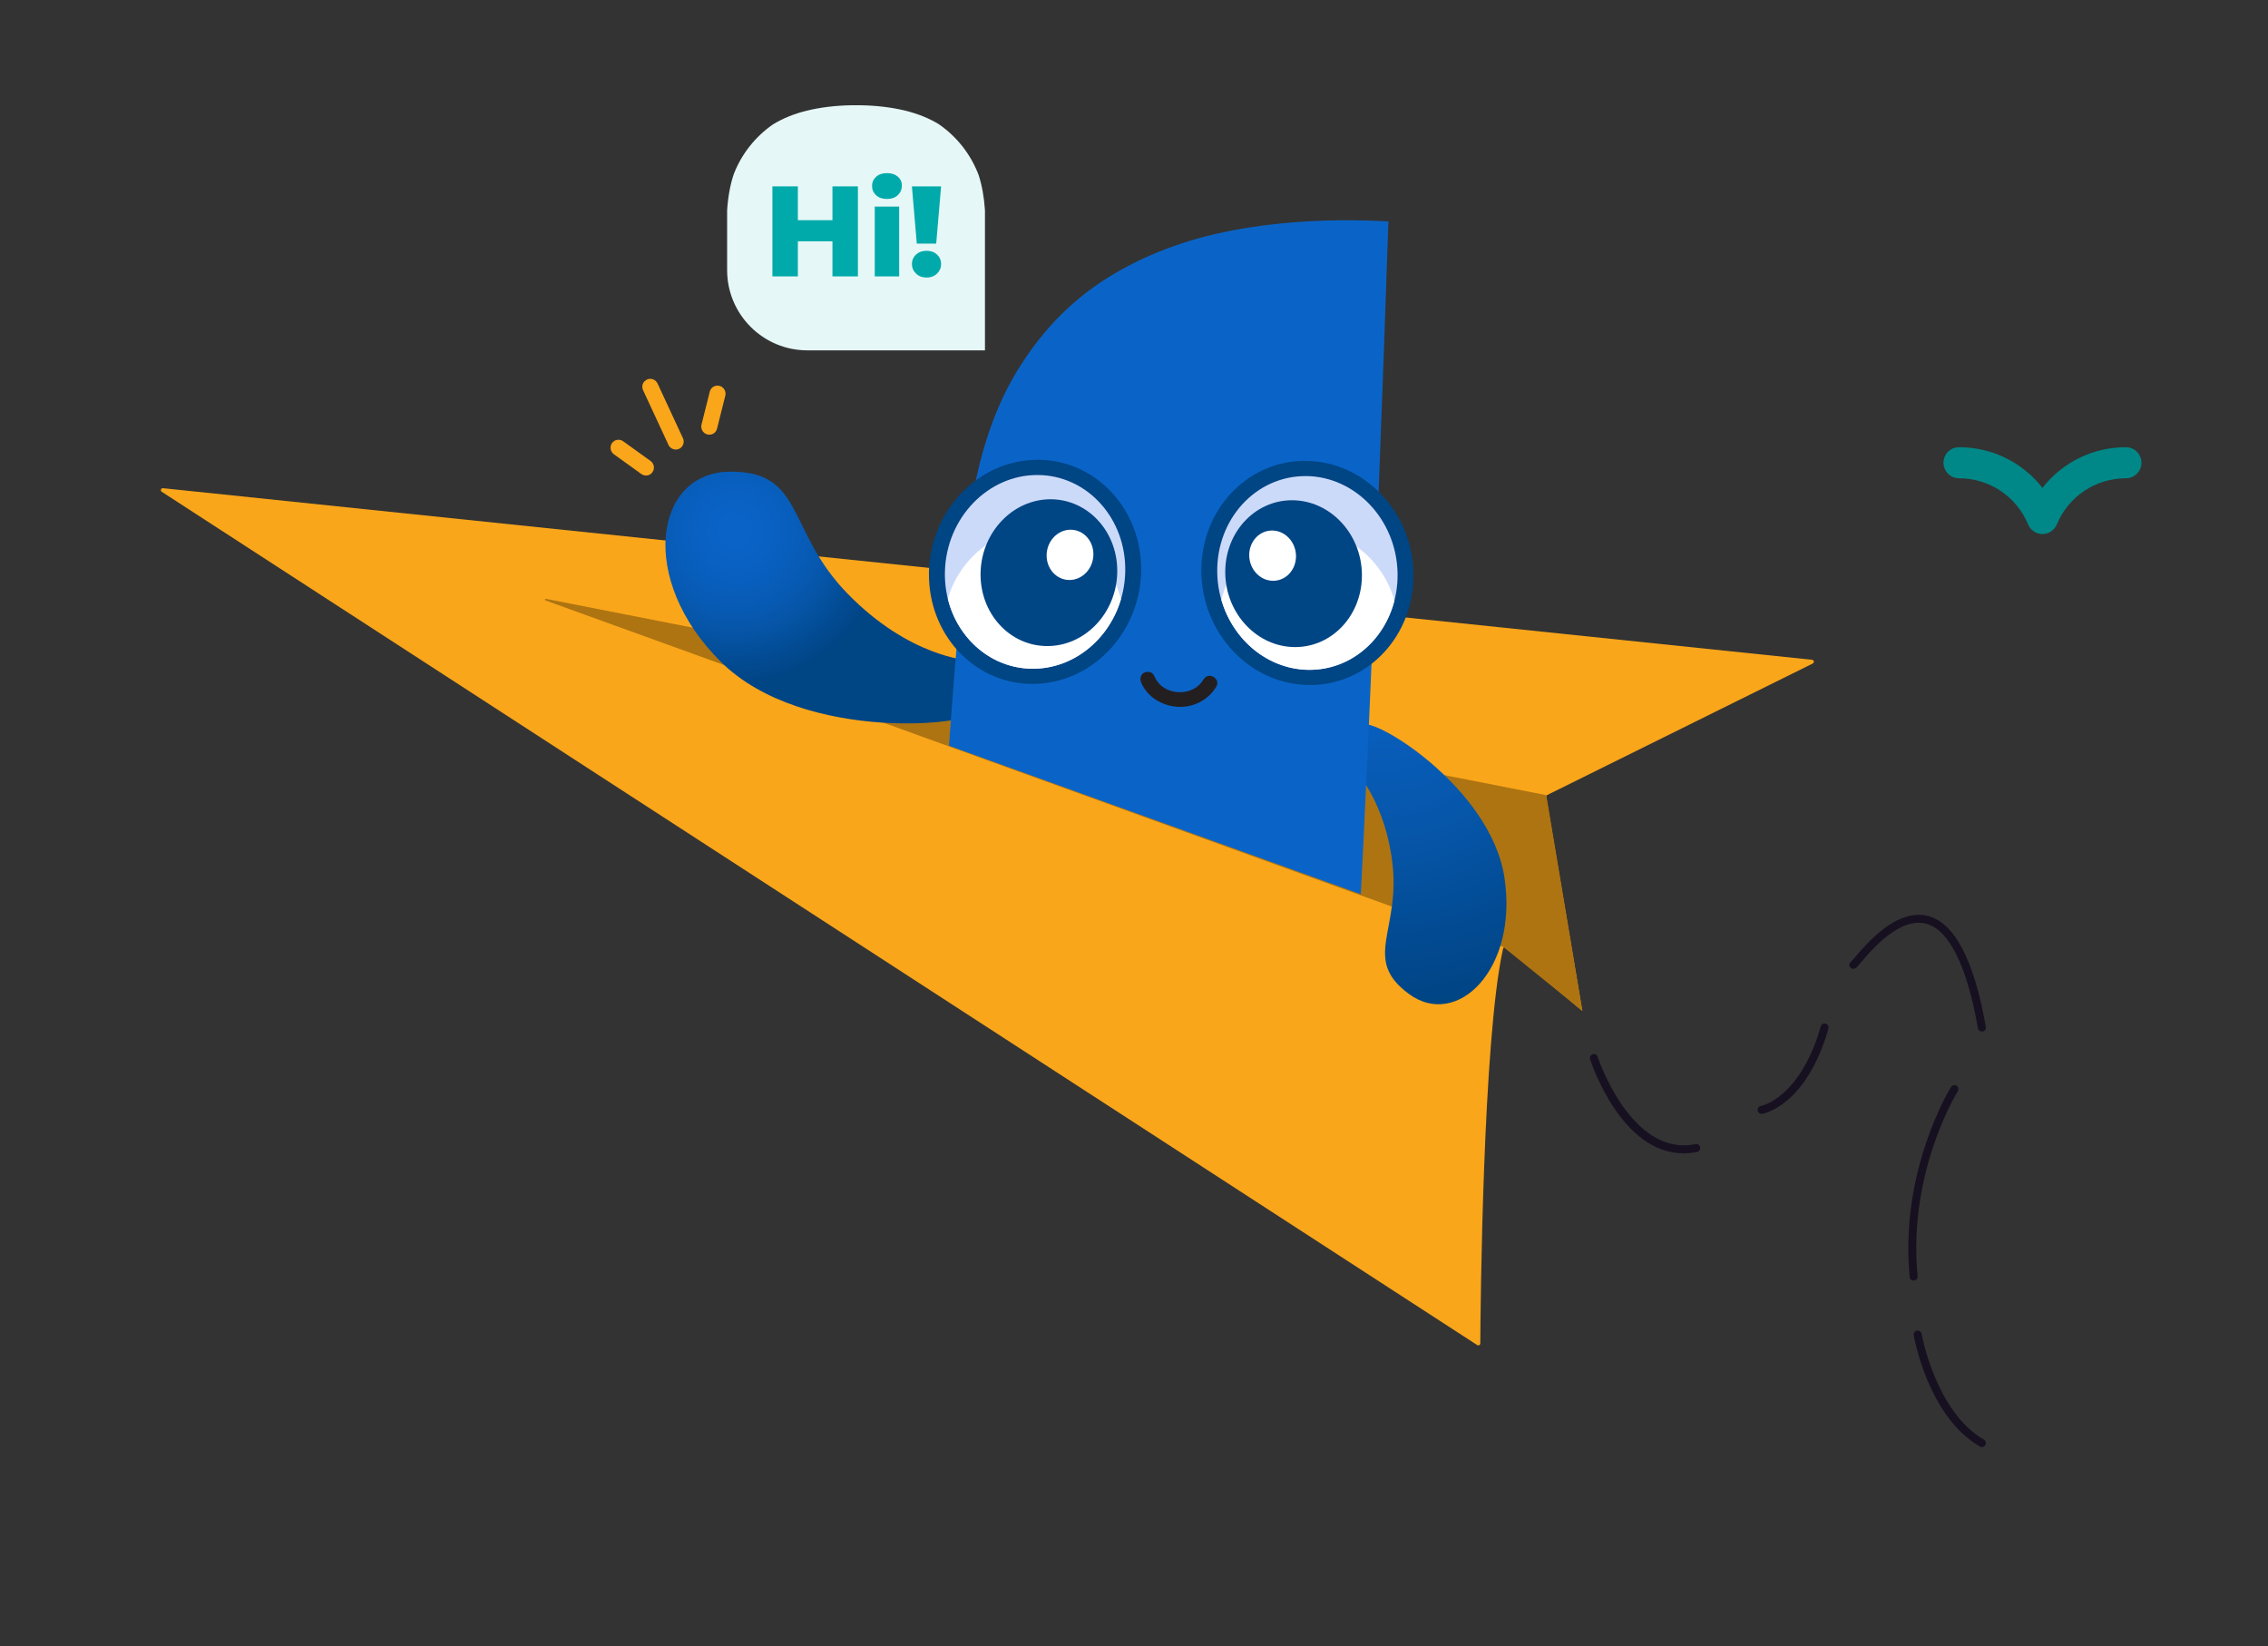
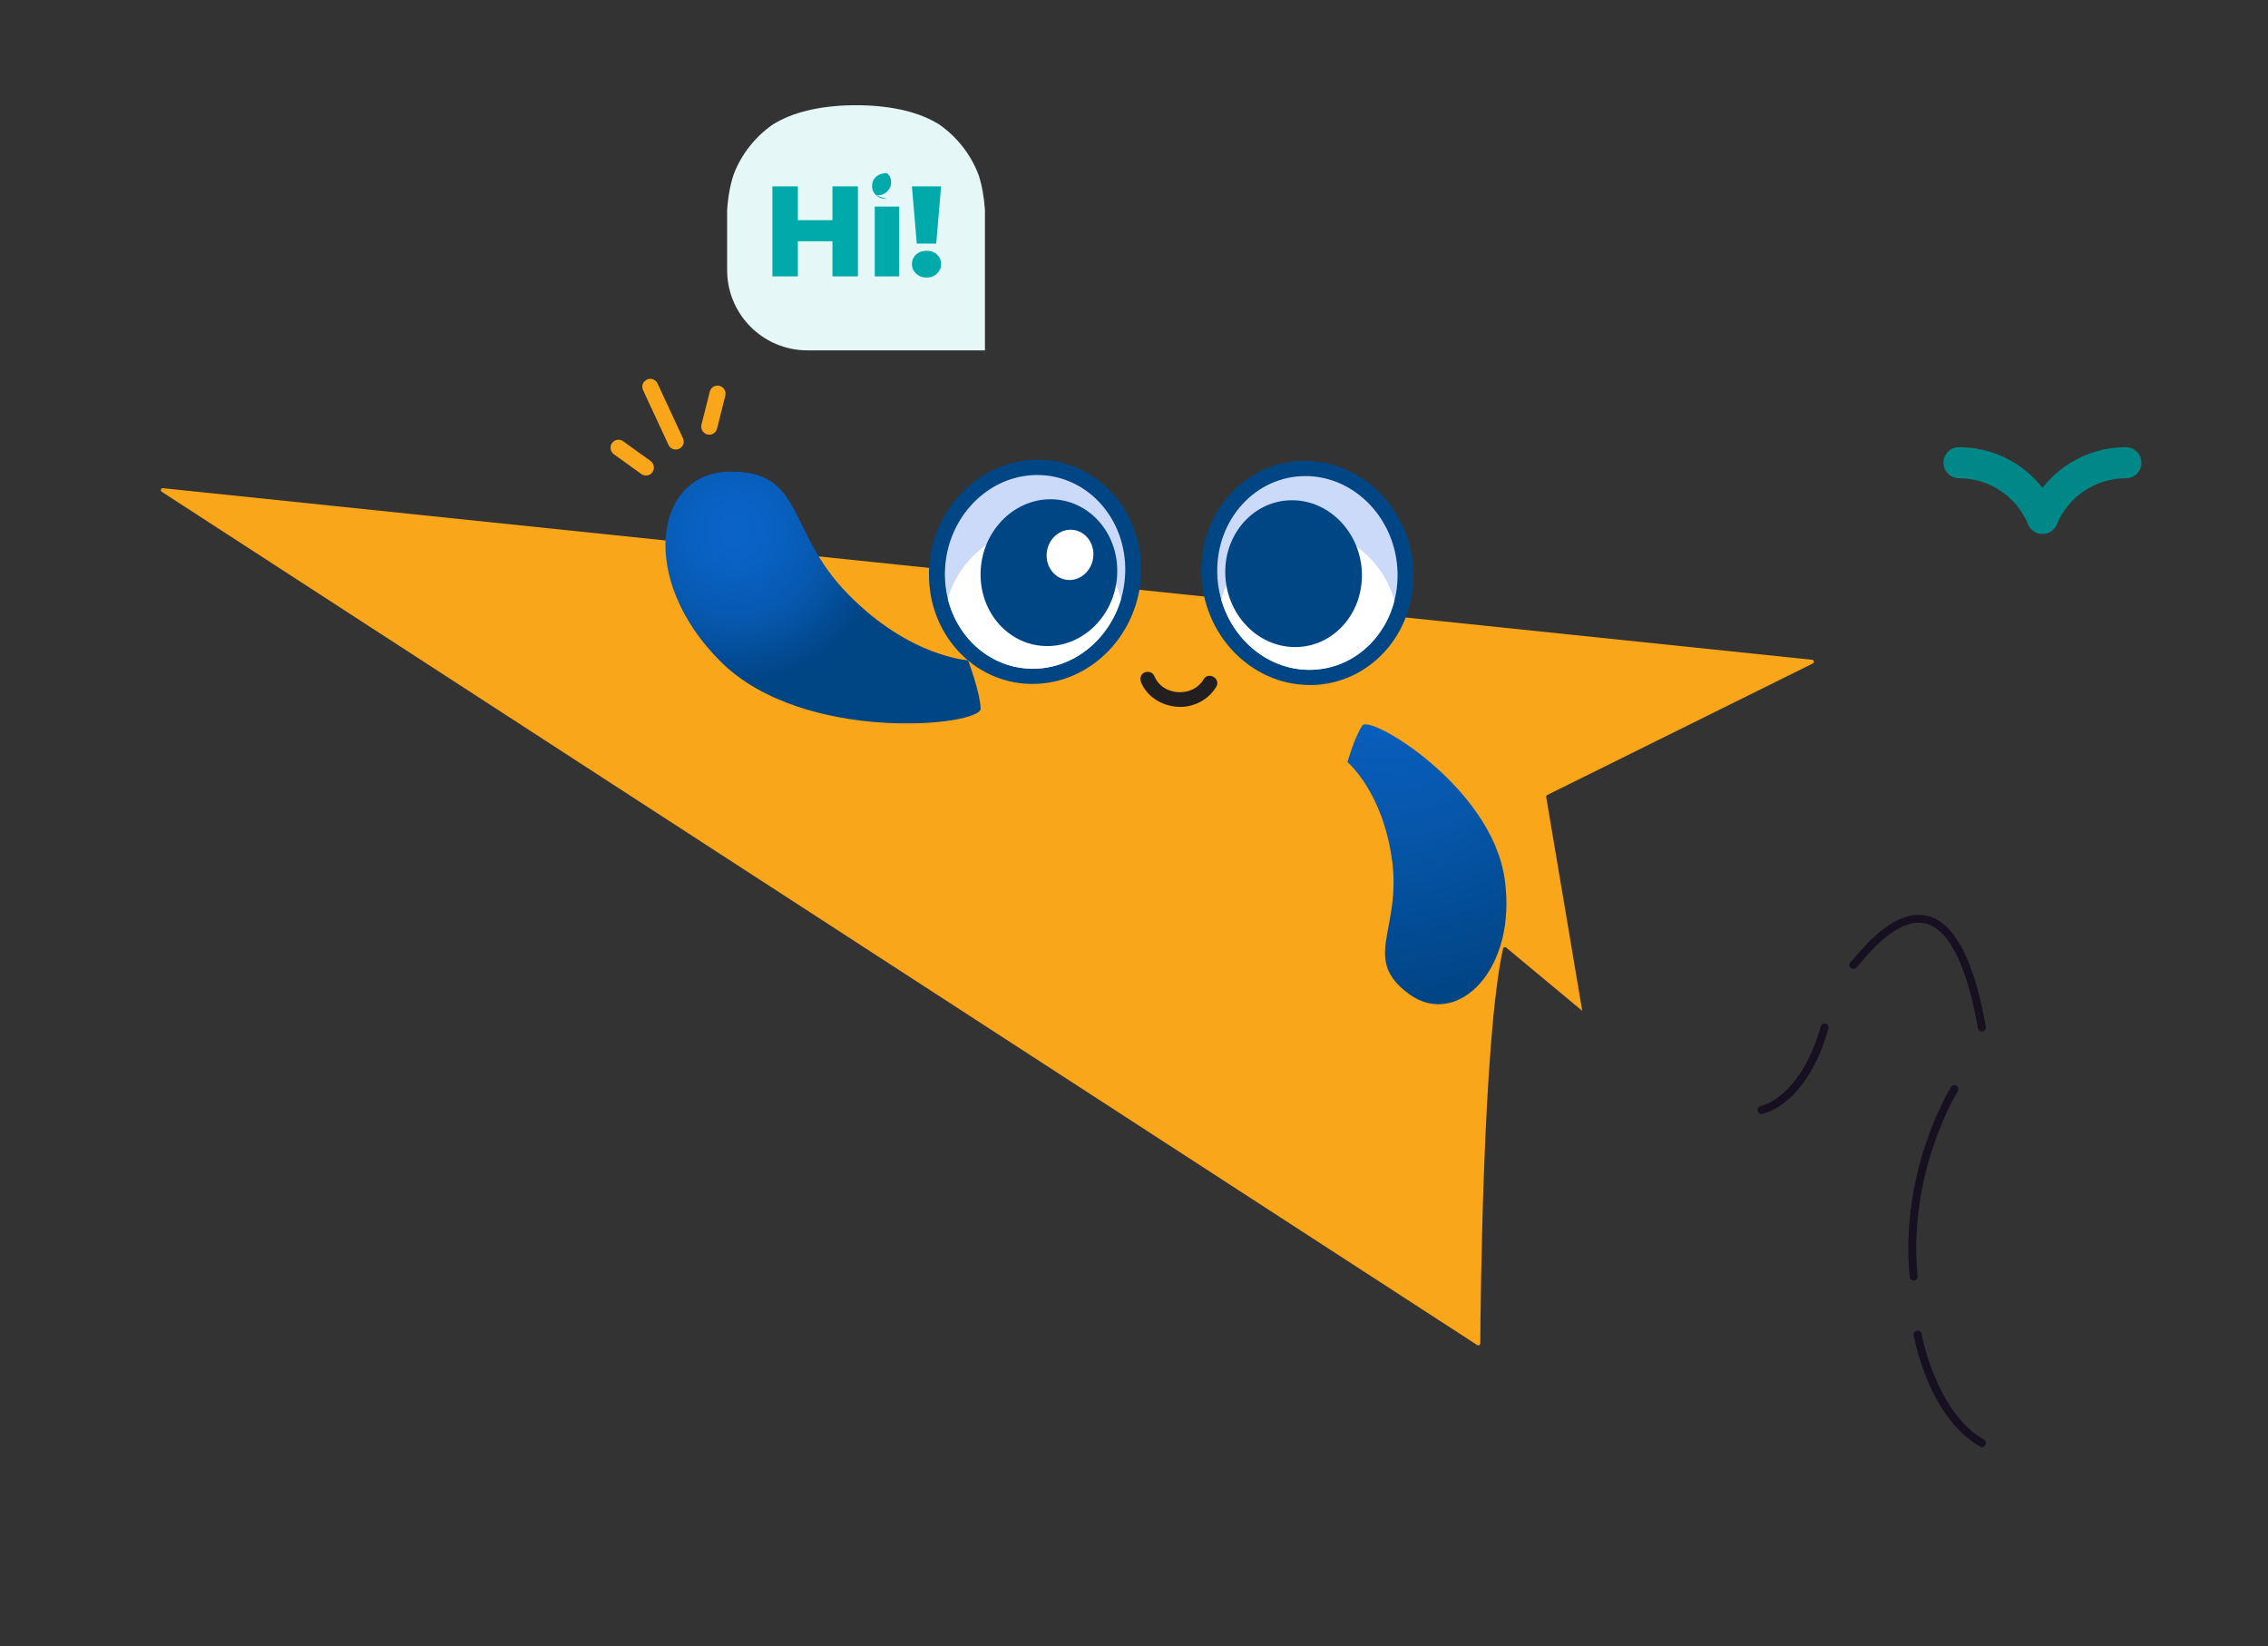
<svg xmlns="http://www.w3.org/2000/svg" version="1.1" viewBox="0 0 882 640">
  <rect x="0" y="0" width="882" height="640" fill="#333333" stroke="none" />
  <defs>
    <style>.cls-1 { fill: none; } .cls-2 { fill: #171020; } .cls-3 { fill: #fff; } .cls-3, .cls-4, .cls-5 { fill-rule: evenodd; } .cls-6 { fill: url('#radial-gradient-2'); } .cls-7 { fill: #e6f7f7; } .cls-8 { fill: #231f20; } .cls-9 { fill: #faa61a; } .cls-10 { fill: url('#radial-gradient'); } .cls-4 { fill: #ccdafa; } .cls-5, .cls-11 { fill: #004584; } .cls-12 { clip-path: url('#clippath-1'); } .cls-13 { fill: #0aa; } .cls-14 { fill: #088; } .cls-15 { fill: #ae7411; } .cls-16 { clip-path: url('#clippath'); } .cls-17 { fill: #0a64c8; }</style>
    <clipPath id="clippath">
      <rect class="cls-1" x="234.27" y="146.23" width="49.39" height="32.67" transform="translate(-44.7 198.34) rotate(-38.84)" />
    </clipPath>
    <radialGradient id="radial-gradient" cx="-3980.24" cy="-3820.36" fx="-3980.24" fy="-3820.36" r="132.7" gradientTransform="translate(-4938.67 933.4) rotate(-143.21) scale(1 -1)" gradientUnits="userSpaceOnUse">
      <stop offset="0" stop-color="#0a64c8" />
      <stop offset=".13" stop-color="#0961c3" />
      <stop offset=".26" stop-color="#085cb7" />
      <stop offset=".5" stop-color="#0656aa" />
      <stop offset=".92" stop-color="#01478a" />
      <stop offset="1" stop-color="#004584" />
    </radialGradient>
    <radialGradient id="radial-gradient-2" cx="285.87" cy="206.19" fx="285.87" fy="206.19" r="59.72" gradientUnits="userSpaceOnUse">
      <stop offset="0" stop-color="#0a64c8" />
      <stop offset=".23" stop-color="#0961c3" />
      <stop offset=".46" stop-color="#085cb7" />
      <stop offset=".63" stop-color="#0656aa" />
      <stop offset=".94" stop-color="#01478a" />
      <stop offset="1" stop-color="#004584" />
    </radialGradient>
    <clipPath id="clippath-1">
      <polygon class="cls-1" points="335.56 90.3 348.77 282.64 545.77 353.64 599.49 54.65 335.56 90.3" />
    </clipPath>
  </defs>
  <g>
    <g id="Layer_1">
      <g class="cls-16">
        <g>
          <path class="cls-9" d="M253.16,184.21c-1.08.87-2.62.91-3.77.08l-10.64-7.66c-1.4-1.01-1.74-2.96-.74-4.36.99-1.4,2.94-1.71,4.34-.7l10.64,7.66c1.4,1.01,1.74,2.96.74,4.36-.16.23-.36.44-.58.61Z" />
          <path class="cls-9" d="M264.74,174.11c-1.34,1.07-3.3.85-4.39-.5-.16-.2-.3-.42-.4-.65l-9.87-21.26c-.73-1.57-.06-3.42,1.5-4.13,1.56-.71,3.41-.02,4.14,1.55l9.87,21.26c.61,1.3.25,2.84-.85,3.73Z" />
          <path class="cls-9" d="M277.79,168.34c-1.33,1.07-3.3.85-4.38-.5-.62-.77-.84-1.78-.61-2.73l3.23-12.85c.42-1.67,2.11-2.66,3.78-2.23,1.67.44,2.68,2.14,2.26,3.81h0l-3.23,12.85c-.16.65-.53,1.23-1.06,1.65Z" />
        </g>
      </g>
      <path class="cls-9" d="M62.8,191.14l511.69,331.84c.12.07.25.11.38.11.13,0,.27-.03.39-.09.12-.06.22-.16.29-.27s.11-.25.12-.38c.08-13.27.96-118.07,8.85-153.48.03-.13.1-.25.18-.34.09-.1.2-.17.33-.21.12-.04.26-.05.39-.03s.25.08.35.17l29.55,24.57-14.02-83.16c-.02-.16.01-.31.09-.45.07-.14.19-.25.32-.32l103.29-51.14c.14-.08.25-.2.31-.35.07-.15.09-.31.06-.46-.03-.16-.1-.3-.22-.41-.11-.11-.26-.19-.41-.21L63.25,189.8c-.15.02-.29.08-.4.17-.12.09-.2.22-.25.36-.05.14-.05.29-.01.44.04.14.12.27.23.37h0Z" />
-       <path class="cls-2" d="M654.72,448.42c-24.23,0-35.83-34.98-36.35-36.58-.06-.2-.08-.4-.07-.6s.07-.4.16-.58c.1-.18.22-.34.38-.47.16-.13.34-.23.53-.3.19-.06.4-.09.6-.07.2.02.4.07.58.17.18.09.34.22.47.38.13.16.23.34.29.53.12.39,12.93,38.97,38.01,33.96.2-.04.41-.05.61-.01.2.03.4.11.57.22.17.11.32.26.44.43.12.17.2.36.24.56.04.2.04.41,0,.61-.04.2-.12.4-.24.57-.12.17-.27.32-.44.43-.17.11-.37.19-.57.22-1.72.35-3.47.53-5.23.53Z" />
      <path class="cls-2" d="M685.21,433.08c-.21.02-.41,0-.6-.06-.2-.06-.38-.16-.54-.29-.32-.27-.51-.65-.55-1.06-.04-.41.09-.82.35-1.14.27-.32.65-.52,1.06-.55.2,0,15.26-3.28,23.15-30.91.11-.4.38-.73.74-.93.36-.2.78-.25,1.18-.13.4.11.73.38.93.74.2.36.25.78.13,1.18-8.49,29.7-24.88,32.98-25.6,33.11-.08.02-.17.04-.26.05h0Z" />
      <path class="cls-2" d="M770.75,401.04c-.37,0-.73-.12-1.01-.35-.28-.23-.47-.56-.54-.93-4.26-24.17-11.2-38.2-20.07-40.6-10.36-2.79-21.38,10.25-25.53,15.16-1.49,1.77-1.8,2.13-2.44,2.33-.36.1-.75.07-1.08-.09-.34-.16-.61-.44-.76-.79-.15-.35-.17-.73-.05-1.09.12-.36.36-.66.68-.85.22-.22.78-.86,1.3-1.49,4.5-5.32,16.46-19.46,28.7-16.15,10.26,2.77,17.77,17.25,22.32,43.05.03.2.03.41-.01.61-.04.2-.13.39-.24.55-.12.17-.27.31-.44.42-.17.11-.36.18-.56.22h-.24Z" />
      <path class="cls-2" d="M744.2,497.89c-.39,0-.76-.14-1.05-.4-.29-.26-.47-.62-.5-1-3.99-41.64,15.9-73.55,16.1-73.87.22-.35.57-.59.97-.68s.82-.02,1.17.2c.35.22.59.57.68.97s.02.82-.2,1.17c-.2.31-19.53,31.37-15.64,71.92.04.41-.09.82-.35,1.13-.26.32-.64.52-1.05.55h-.14Z" />
      <path class="cls-2" d="M770.75,562.63c-.27,0-.54-.07-.78-.21-20.01-11.52-25.51-41.97-25.74-43.26-.07-.41.03-.82.26-1.16.23-.34.59-.56,1-.63.4-.07.82.02,1.16.26.34.23.56.59.64,1,.04.3,5.49,30.32,24.23,41.11.3.17.53.44.66.75.13.32.16.67.07,1-.09.33-.28.63-.56.83-.27.21-.61.32-.95.32h0Z" />
-       <path class="cls-15" d="M212.11,233.45l372.47,134.7,30.8,24.87-14.06-83.86-389.05-76.33c-.08,0-.15.01-.22.06-.06.04-.11.11-.13.18-.02.08-.01.16.02.22.03.07.09.13.16.16h0Z" />
      <path class="cls-10" d="M524.02,296.31s13.83,11.56,17.38,38.5c3.54,26.95-12.06,38.06,6.59,51.7,18.65,13.64,42.41-9.6,37.1-45.15-5.31-35.55-52.29-63.7-55.3-59.27-3.01,4.43-5.77,14.21-5.77,14.21Z" />
      <path class="cls-6" d="M376.44,256.71s-22.79-1.23-46.82-25.88c-24.03-24.64-16.63-47.75-45.9-47.44-29.26.31-35.73,41.89-3.39,73.93,32.34,32.04,101.34,24.95,101.04,18.17-.31-6.78-4.93-18.79-4.93-18.79Z" />
      <g class="cls-12">
-         <path class="cls-17" d="M523.01,458.96c-.55,6.89-6.48,12.11-13.39,11.74l-42.47-2.27c-6.6-.35-11.84-5.7-12.05-12.31l-1.26-38.49-20.31-1.09-5.36,38.14c-.92,6.55-6.7,11.3-13.3,10.95l-42.47-2.27c-6.91-.37-12.25-6.18-12.06-13.1,4-92.66,8.85-178.65,16.15-245.08,2.91-24.2,9.06-44.15,18.43-59.89,9.36-15.73,21.18-28.09,35.47-37.06,14.27-8.98,30.65-15.2,49.09-18.68,18.45-3.47,38.6-4.63,60.46-3.46-4.57,135.04-9.98,261.61-16.93,372.88Z" />
-       </g>
+         </g>
      <g>
        <path class="cls-8" d="M472.99,267.02c-3.12,5.21-9.02,8.18-15.07,7.79-5.97-.38-11.67-3.73-14.1-9.34-.61-1.41-.4-3.06,1.04-3.9,1.21-.7,3.28-.38,3.9,1.04.88,2.04,2.11,3.6,3.74,4.66.98.64,1.62.94,2.54,1.24,1.17.38,1.93.53,2.9.6,4.11.26,7.95-1.36,10.13-4.99,1.89-3.15,6.81-.26,4.92,2.9h0Z" />
        <g>
          <path class="cls-11" d="M507.32,179.2h.33c11.53.04,22.02,5.06,29.66,13.14,7.39,7.81,12.09,18.52,12.38,30.29l.02,1.29h-.02s0,.07,0,.07c-.05,11.51-4.34,21.92-11.31,29.5-7.16,7.79-17.12,12.66-28.27,12.86v-.02s-.88.01-.88.01c-11.53-.05-22.02-5.07-29.66-13.15-7.39-7.81-12.09-18.52-12.38-30.29l-.02-1.29h.02s0-.07,0-.07c.05-11.51,4.34-21.92,11.31-29.5,7.16-7.79,17.12-12.66,28.27-12.86v.02s.54,0,.54,0h0ZM507.28,191.02v.02c-7.58.14-14.42,3.51-19.38,8.91-5.14,5.59-8.3,13.3-8.35,21.88h.02s0,1.08,0,1.08c.22,8.8,3.68,16.75,9.11,22.49,5.29,5.6,12.49,9.08,20.33,9.11h.58s0-.02,0-.02c7.59-.14,14.42-3.51,19.38-8.91,5.14-5.59,8.3-13.3,8.35-21.88h-.02s0-1.08,0-1.08c-.22-8.8-3.68-16.75-9.11-22.49-5.29-5.6-12.49-9.08-20.33-9.11h-.58Z" />
          <path class="cls-4" d="M507.76,185.11c-19.36-.08-34.76,16.72-34.39,37.52.37,20.8,16.38,37.73,35.74,37.81,19.36.08,34.76-16.72,34.39-37.53-.37-20.8-16.38-37.73-35.74-37.81h0Z" />
          <path class="cls-3" d="M474.97,233.21c4.53,15.67,18.2,27.17,34.15,27.23,15.95.06,29.2-11.32,33.17-26.96-4.53-15.67-18.2-27.17-34.15-27.23s-29.2,11.32-33.17,26.96h0Z" />
          <path class="cls-5" d="M502.55,194.5c-14.67-.06-26.34,12.67-26.06,28.44.28,15.76,12.41,28.59,27.08,28.65,14.67.06,26.34-12.67,26.06-28.44-.28-15.76-12.41-28.59-27.08-28.65h0Z" />
-           <path class="cls-3" d="M494.73,206.27c-5.03-.02-9.02,4.34-8.92,9.74.1,5.4,4.25,9.79,9.27,9.81s9.02-4.34,8.92-9.74c-.1-5.4-4.25-9.79-9.27-9.81h0Z" />
        </g>
        <g>
          <path class="cls-11" d="M403.52,190.6h-.17c-7.84-.03-15.06,3.39-20.4,8.95-5.48,5.7-9,13.62-9.29,22.42v1.08s-.03,0-.03,0c-.02,8.58,3.09,16.32,8.18,21.95,4.92,5.44,11.72,8.87,19.31,9.07v.02s.58,0,.58,0c7.84.03,15.06-3.39,20.4-8.95,5.48-5.7,9-13.62,9.29-22.42v-1.08s.03,0,.03,0c.02-8.58-3.09-16.32-8.18-21.95-4.92-5.44-11.73-8.87-19.31-9.07v-.02s-.41,0-.41,0h0ZM404.47,178.79h.07s0-.02,0-.02c11.15.29,21.07,5.24,28.17,13.09,6.91,7.64,11.12,18.08,11.07,29.59v.07s.02,0,.02,0l-.03,1.29c-.39,11.77-5.17,22.44-12.62,30.19-7.7,8.02-18.23,12.96-29.76,12.91l-.88-.02v.02c-11.15-.29-21.07-5.24-28.17-13.09-6.91-7.64-11.12-18.08-11.08-29.59v-.07s-.02,0-.02,0l.03-1.29c.39-11.77,5.17-22.44,12.62-30.19,7.7-8.02,18.24-12.96,29.76-12.91l.81.02h0Z" />
          <path class="cls-4" d="M403.51,184.69c19.36.08,34.62,17,34.08,37.8-.54,20.8-16.68,37.6-36.04,37.52-19.36-.08-34.62-17-34.08-37.8.54-20.8,16.68-37.6,36.04-37.52h0Z" />
          <path class="cls-3" d="M435.91,233.05c-4.66,15.64-18.42,27.02-34.36,26.96-15.95-.06-29.11-11.56-32.96-27.23,4.66-15.64,18.42-27.02,34.37-26.96,15.95.06,29.11,11.56,32.95,27.23h0Z" />
          <path class="cls-5" d="M408.65,194.12c14.67.06,26.24,12.89,25.83,28.65-.41,15.76-12.64,28.49-27.31,28.43-14.67-.06-26.24-12.89-25.83-28.65.41-15.76,12.64-28.49,27.31-28.43h0Z" />
          <path class="cls-3" d="M416.37,205.96c5.03.02,8.98,4.41,8.84,9.81-.14,5.4-4.33,9.76-9.35,9.74-5.03-.02-8.98-4.41-8.84-9.81.14-5.4,4.33-9.76,9.35-9.74h0Z" />
        </g>
      </g>
      <path class="cls-7" d="M332.86,136.22h-18.89c-17.23,0-31.2-13.97-31.2-31.2v-23.28c.35-5.29,1.21-9.97,2.59-14.06,3.05-7.87,8.42-14.59,15.26-19.33,3.87-2.35,8.23-4.12,13.08-5.31,5.34-1.3,11.18-2.01,17.5-2.12h3.42c6.32.11,12.16.82,17.5,2.12,4.76,1.17,9.06,2.89,12.87,5.18,7.05,4.83,12.55,11.75,15.6,19.87,1.29,3.99,2.11,8.54,2.45,13.65v54.48h-50.08s-.09,0-.09,0Z" />
      <g>
        <path class="cls-13" d="M310.28,107.46h-9.9v-35h9.9v35ZM324.43,93.81h-14.9v-8.2h14.9v8.2ZM323.73,72.46h9.9v35h-9.9v-35Z" />
-         <path class="cls-13" d="M344.93,77.36c-1.77,0-3.17-.48-4.22-1.45-1.05-.97-1.58-2.17-1.58-3.6s.52-2.62,1.58-3.57c1.05-.95,2.46-1.43,4.22-1.43s3.13.45,4.2,1.35c1.07.9,1.6,2.05,1.6,3.45,0,1.5-.52,2.75-1.58,3.75-1.05,1-2.46,1.5-4.23,1.5ZM340.18,107.46v-27.15h9.5v27.15h-9.5Z" />
+         <path class="cls-13" d="M344.93,77.36c-1.77,0-3.17-.48-4.22-1.45-1.05-.97-1.58-2.17-1.58-3.6s.52-2.62,1.58-3.57c1.05-.95,2.46-1.43,4.22-1.43c1.07.9,1.6,2.05,1.6,3.45,0,1.5-.52,2.75-1.58,3.75-1.05,1-2.46,1.5-4.23,1.5ZM340.18,107.46v-27.15h9.5v27.15h-9.5Z" />
        <path class="cls-13" d="M356.53,94.71l-1.9-22.25h11.35l-1.9,22.25h-7.55ZM360.33,107.91c-1.67,0-3.03-.52-4.1-1.55-1.07-1.03-1.6-2.27-1.6-3.7s.53-2.69,1.6-3.67c1.07-.98,2.43-1.48,4.1-1.48s3.03.49,4.08,1.48,1.58,2.21,1.58,3.67-.53,2.67-1.58,3.7-2.41,1.55-4.08,1.55Z" />
      </g>
      <path class="cls-14" d="M794.29,207.64c-2.44,0-4.64-1.47-5.58-3.73-4.52-10.91-15.07-17.95-26.87-17.95-3.33,0-6.04-2.7-6.04-6.04s2.7-6.04,6.04-6.04c12.92,0,24.78,5.97,32.45,15.82,7.67-9.85,19.53-15.82,32.45-15.82,3.33,0,6.04,2.7,6.04,6.04s-2.7,6.04-6.04,6.04c-11.8,0-22.35,7.05-26.87,17.95-.94,2.26-3.14,3.73-5.58,3.73Z" />
    </g>
  </g>
</svg>